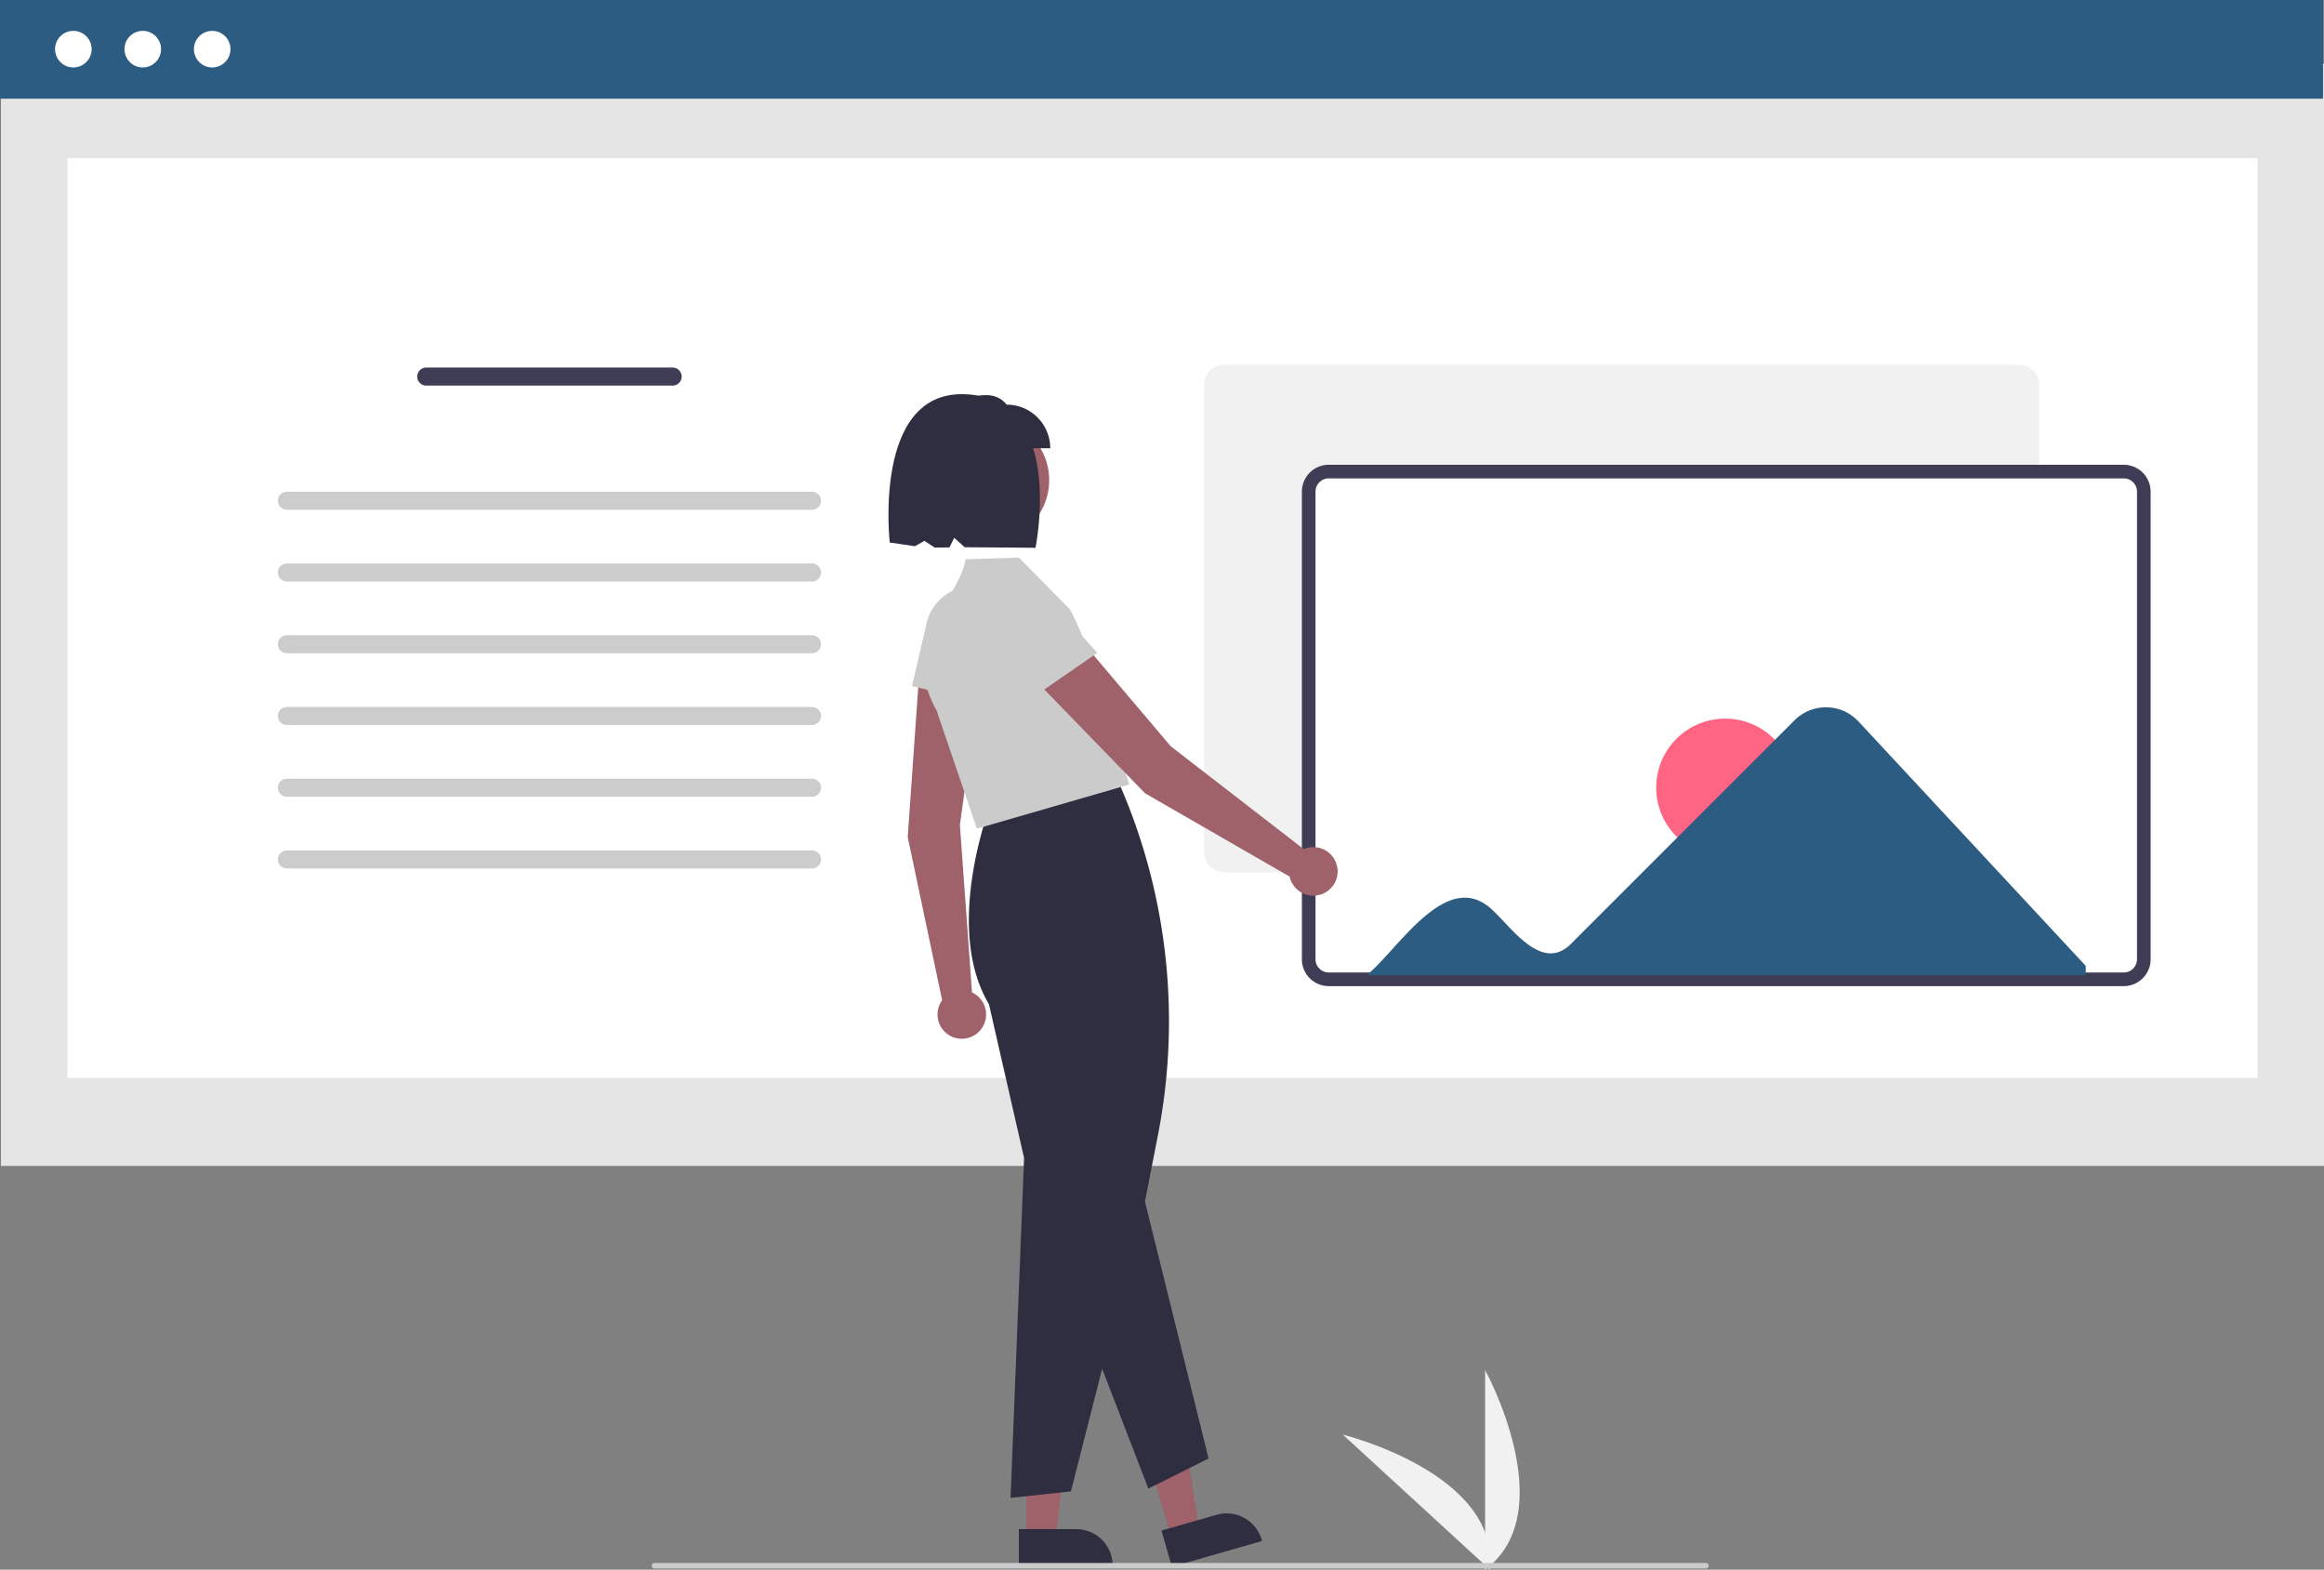
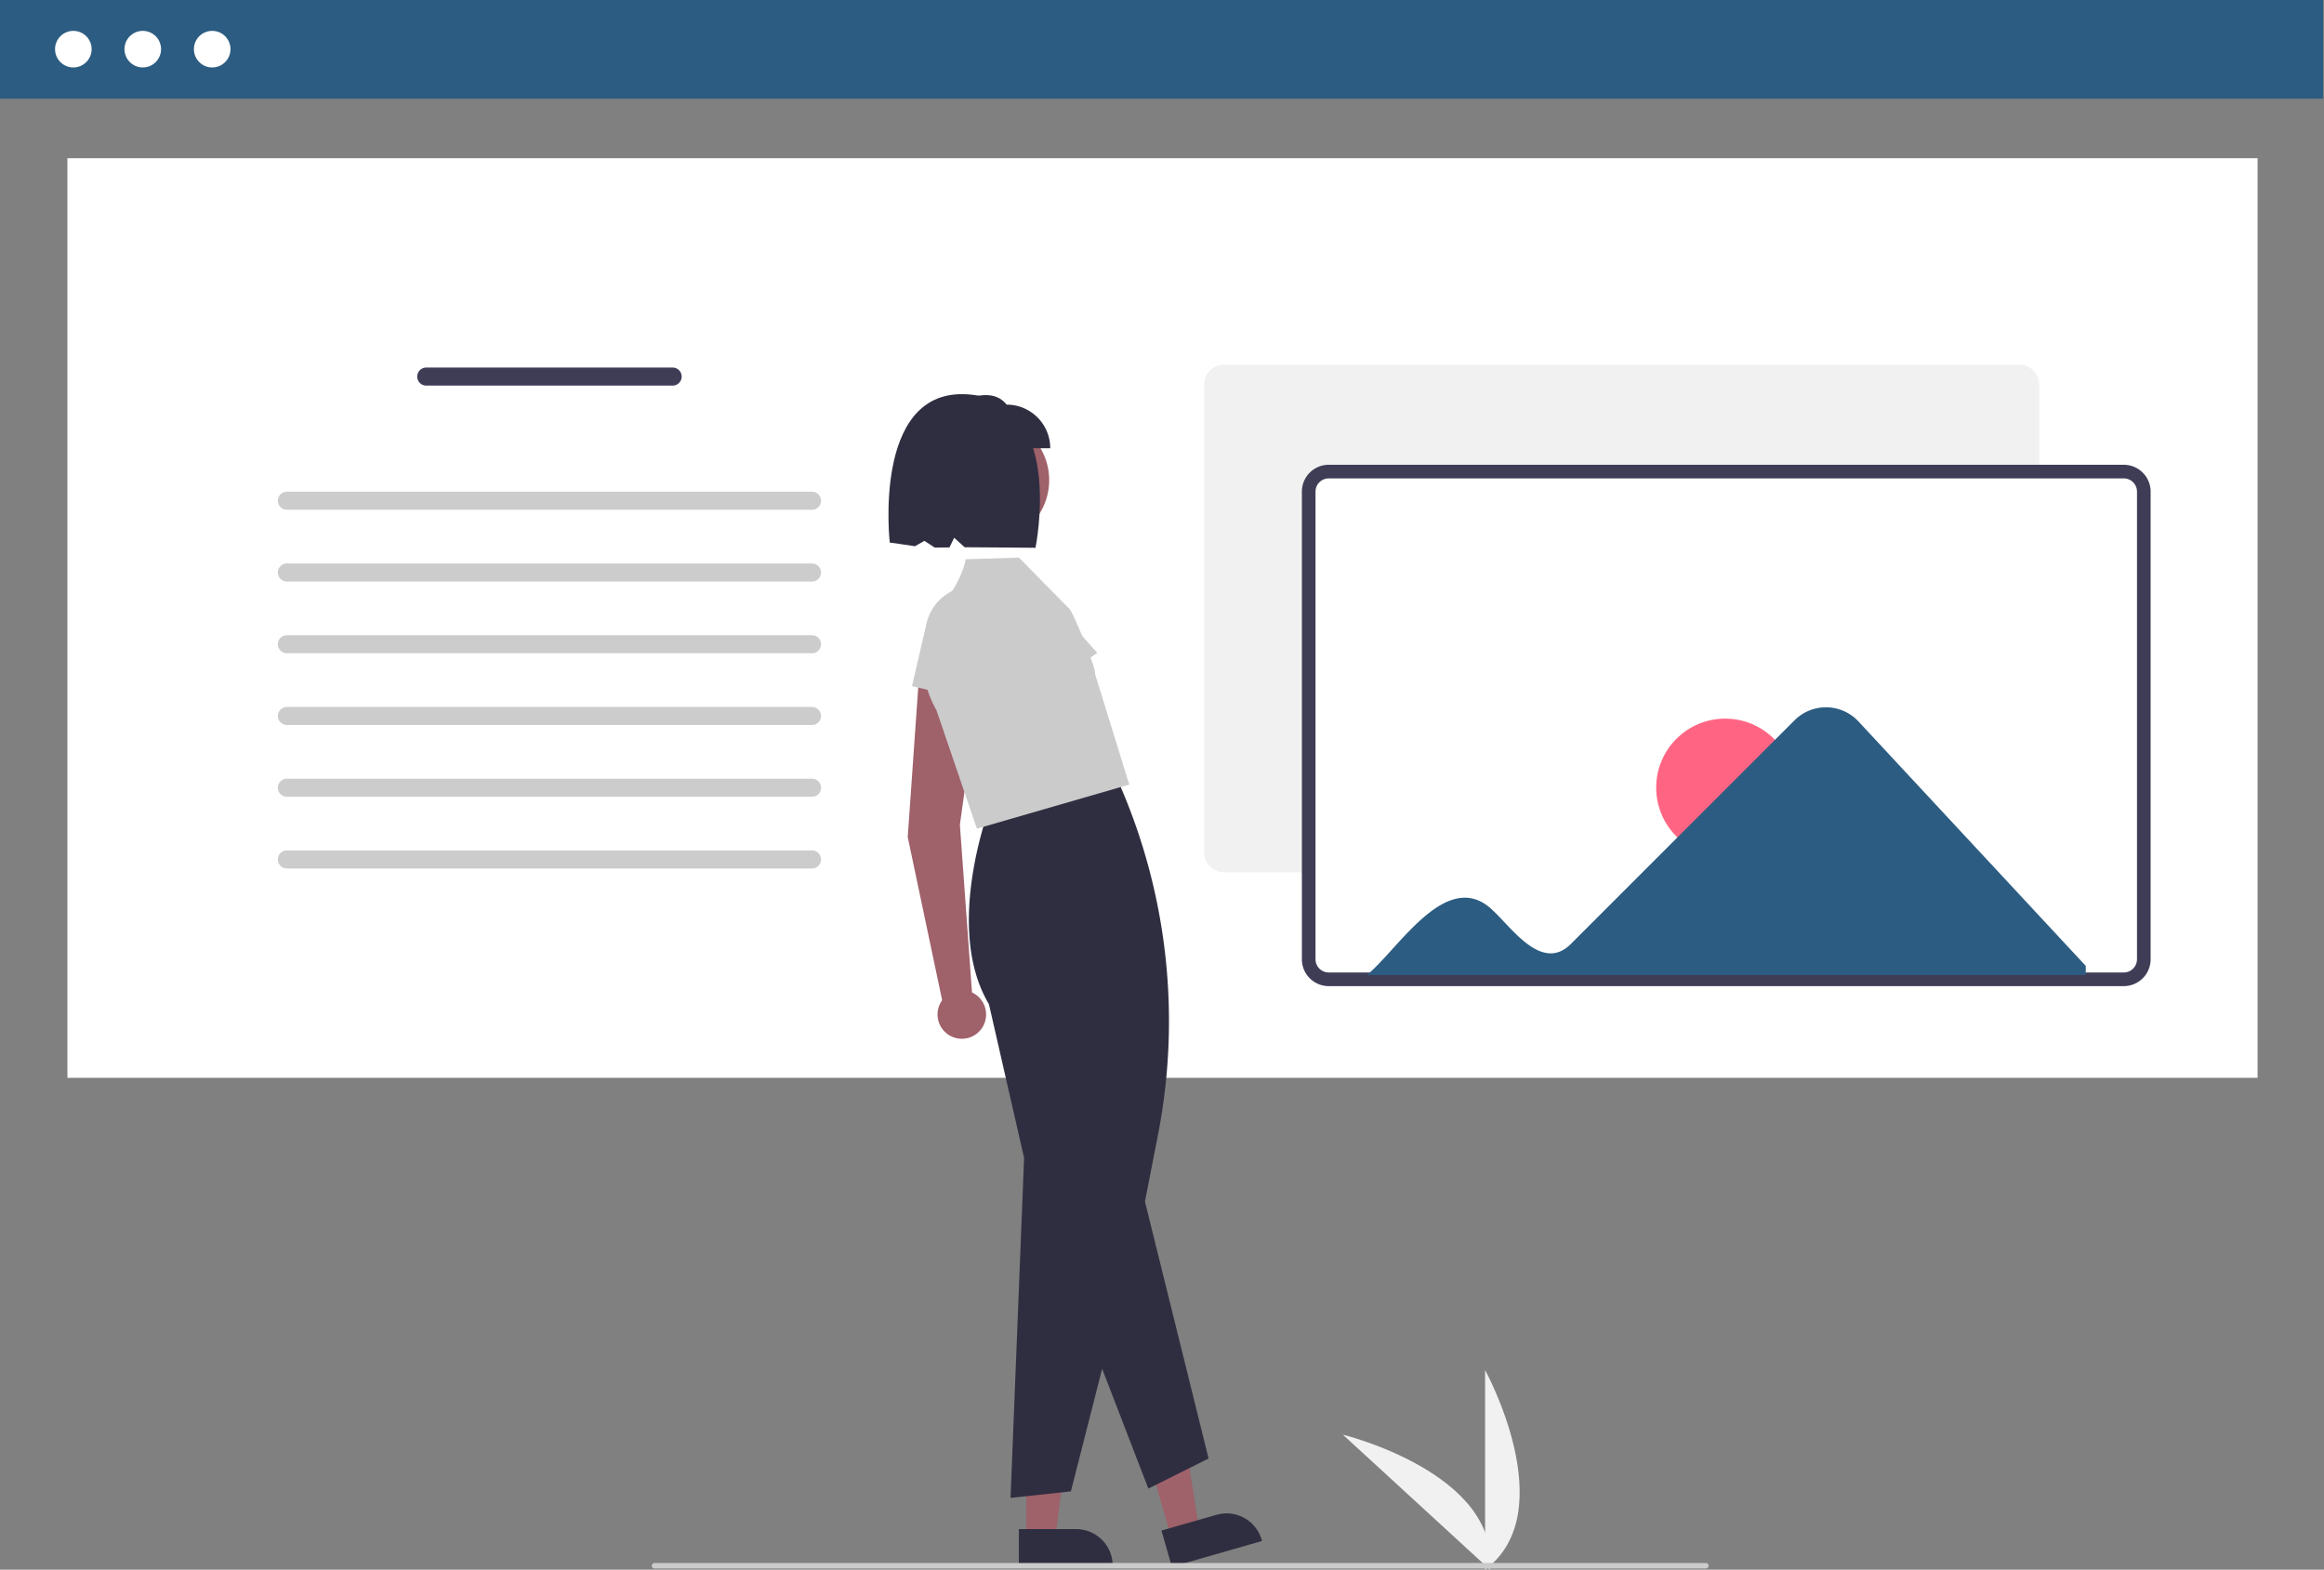
<svg xmlns="http://www.w3.org/2000/svg" height="568.852" viewBox="0 0 842.17 568.852" width="842.17">
  <rect x="0" y="0" width="842.17" height="568.852" fill="#808080" stroke="none" />
  <path d="M716.621 734.168v-72.34S744.813 713.114 716.621 734.168Z" fill="#f1f1f1" transform="matrix(1 0 0 1 -178.451 -165.316)" />
  <path d="M718.362 734.156l-53.29-48.921S721.918 699.15 718.362 734.156Z" fill="#f1f1f1" transform="matrix(1 0 0 1 -178.451 -165.316)" />
-   <path d="M.359 23.079H842.17V422.533H.359Z" fill="#e5e5e5" />
  <path d="M24.431 57.333H818.099V390.61H24.431Z" fill="#ffffff" />
  <path d="M0 0H841.811V35.763H0Z" fill="#2c5c81" />
  <circle cx="26.576" cy="17.815" fill="#ffffff" r="6.628" />
  <circle cx="51.736" cy="17.815" fill="#ffffff" r="6.628" />
  <circle cx="76.896" cy="17.815" fill="#ffffff" r="6.628" />
  <g transform="matrix(1 0 0 1 -178.451 -165.316)">
    <path d="M332.911 298.519a3.268 3.268 0 0 0 0 6.536h89.293a3.268 3.268 0 1 0 0-6.536Z" fill="#3f3d56" />
    <path d="M282.411 343.519a3.268 3.268 0 0 0 0 6.536h190.293a3.268 3.268 0 1 0 0-6.536Z" fill="#cccccc" />
    <path d="M282.411 369.519a3.268 3.268 0 0 0 0 6.536h190.293a3.268 3.268 0 1 0 0-6.536Z" fill="#cccccc" />
    <path d="M282.411 395.519a3.268 3.268 0 0 0 0 6.536h190.293a3.268 3.268 0 1 0 0-6.536Z" fill="#cccccc" />
    <path d="M282.411 421.519a3.268 3.268 0 0 0 0 6.536h190.293a3.268 3.268 0 1 0 0-6.536Z" fill="#cccccc" />
    <path d="M282.411 447.519a3.268 3.268 0 0 0 0 6.536h190.293a3.268 3.268 0 1 0 0-6.536Z" fill="#cccccc" />
    <path d="M282.411 473.519a3.268 3.268 0 0 0 0 6.536h190.293a3.268 3.268 0 1 0 0-6.536Z" fill="#cccccc" />
    <path d="M910.161 481.454H622.058a7.271 7.271 0 0 1 -7.263-7.263V304.719a7.271 7.271 0 0 1 7.263-7.263H910.161a7.271 7.271 0 0 1 7.263 7.263V474.191A7.271 7.271 0 0 1 910.161 481.454Z" fill="#f1f1f1" />
    <path d="M948.061 520.216H659.958a7.271 7.271 0 0 1 -7.263-7.263V343.481a7.271 7.271 0 0 1 7.263-7.263H948.061a7.271 7.271 0 0 1 7.263 7.263V512.953A7.271 7.271 0 0 1 948.061 520.216Z" fill="#ffffff" />
    <path d="M948.061 522.688H659.958a9.746 9.746 0 0 1 -9.735-9.735V343.481a9.746 9.746 0 0 1 9.735-9.735H948.061a9.746 9.746 0 0 1 9.735 9.735V512.953A9.746 9.746 0 0 1 948.061 522.688ZM659.958 338.69a4.797 4.797 0 0 0 -4.792 4.792V512.953a4.797 4.797 0 0 0 4.792 4.792H948.061a4.797 4.797 0 0 0 4.792-4.792V343.481a4.797 4.797 0 0 0 -4.792-4.792Z" fill="#3f3d56" />
  </g>
  <circle cx="625.17" cy="285.43" fill="#ff6583" r="25" />
  <path d="M851.849 426.695a16.099 16.099 0 0 0 -23.025-.411l-81.08 81.08c-10.386 10.435-21.228-5.525-28.156-11.961-16.66-16.477-34.656 14.419-45.854 23.267H934.285v-3.317Z" fill="#2c5c81" transform="matrix(1 0 0 1 -178.451 -165.316)" />
  <path d="M530.681 524.977l-4.384-60.754 7.874-56.932-22.362-1.51-4.414 62.889L519.869 527.81a8.798 8.798 0 1 0 10.812-2.833Z" fill="#9f616a" transform="matrix(1 0 0 1 -178.451 -165.316)" />
  <path d="M508.955 413.964l5.251-22.726a17.497 17.497 0 0 1 34.435 5.897l-2.892 25.679Z" fill="#cbcbcb" transform="matrix(1 0 0 1 -178.451 -165.316)" />
  <path d="M371.903 557.597 382.445 557.597 387.46 516.933 371.901 516.934 371.903 557.597Z" fill="#9f616a" />
  <path d="M547.665 719.471l20.762-.001h.001a13.232 13.232 0 0 1 13.231 13.231v.43l-33.993.001Z" fill="#2f2e41" transform="matrix(1 0 0 1 -178.451 -165.316)" />
  <path d="M424.424 557.252 434.559 554.349 428.184 513.876 413.226 518.161 424.424 557.252Z" fill="#9f616a" />
  <path d="M599.342 720l19.959-5.717.001-0a13.232 13.232 0 0 1 16.363 9.076l.118.413-32.679 9.361Z" fill="#2f2e41" transform="matrix(1 0 0 1 -178.451 -165.316)" />
  <path d="M544.656 708.154l4.904-123.178-12.736-55.744c-17.139-28.735 1.351-74.57 1.54-75.03l.069-.168.18-.025 44.832-6.074.63 1.445a214.691 214.691 0 0 1 13.947 127.516l-4.666 23.866 23.061 93.11-21.826 10.913-16.746-43.425L566.526 705.79Z" fill="#2f2e41" transform="matrix(1 0 0 1 -178.451 -165.316)" />
  <path d="M532.459 465.626l-14.626-42.855c-9.092-16.012-3.325-30.228 3.114-39.333 6.954-9.832 7.371-15.347 7.464-15.408l.074-.049 19.216-.582 17.784 18.071c1.119-.437 10.568 22.85 9.767 24.02l12.421 40.152Z" fill="#cbcbcb" transform="matrix(1 0 0 1 -178.451 -165.316)" />
-   <path d="M650.886 473.038l-48.18-37.268L565.551 391.92 549.506 407.57 593.407 452.817l52.376 30.164a8.798 8.798 0 1 0 5.103-9.944Z" fill="#9f616a" transform="matrix(1 0 0 1 -178.451 -165.316)" />
  <path d="M544.947 423.426l-13.425-19.074a17.497 17.497 0 0 1 27.367-21.716l17.199 19.287Z" fill="#cbcbcb" transform="matrix(1 0 0 1 -178.451 -165.316)" />
  <circle cx="357.382" cy="174.009" fill="#9f616a" r="22.819" />
  <path d="M559.036 327.749H522.802V311.955c7.953-3.16 15.735-5.847 20.44 0a15.794 15.794 0 0 1 15.794 15.794Z" fill="#2f2e41" transform="matrix(1 0 0 1 -178.451 -165.316)" />
  <path d="M527.796 308.168c-33.198-.907-26.912 53.786-26.912 53.786s6.263.828 9.121 1.315l3.452-1.944 3.714 2.436c1.705.009 3.497-.025 5.354-.059l1.703-3.506 3.797 3.443c6.911.01 25.666.201 25.666.201S564.993 309.183 527.796 308.168Z" fill="#2f2e41" transform="matrix(1 0 0 1 -178.451 -165.316)" />
  <path d="M796.633 733.746h-381a1 1 0 0 1 0-2h381a1 1 0 0 1 0 2Z" fill="#cbcbcb" transform="matrix(1 0 0 1 -178.451 -165.316)" />
</svg>